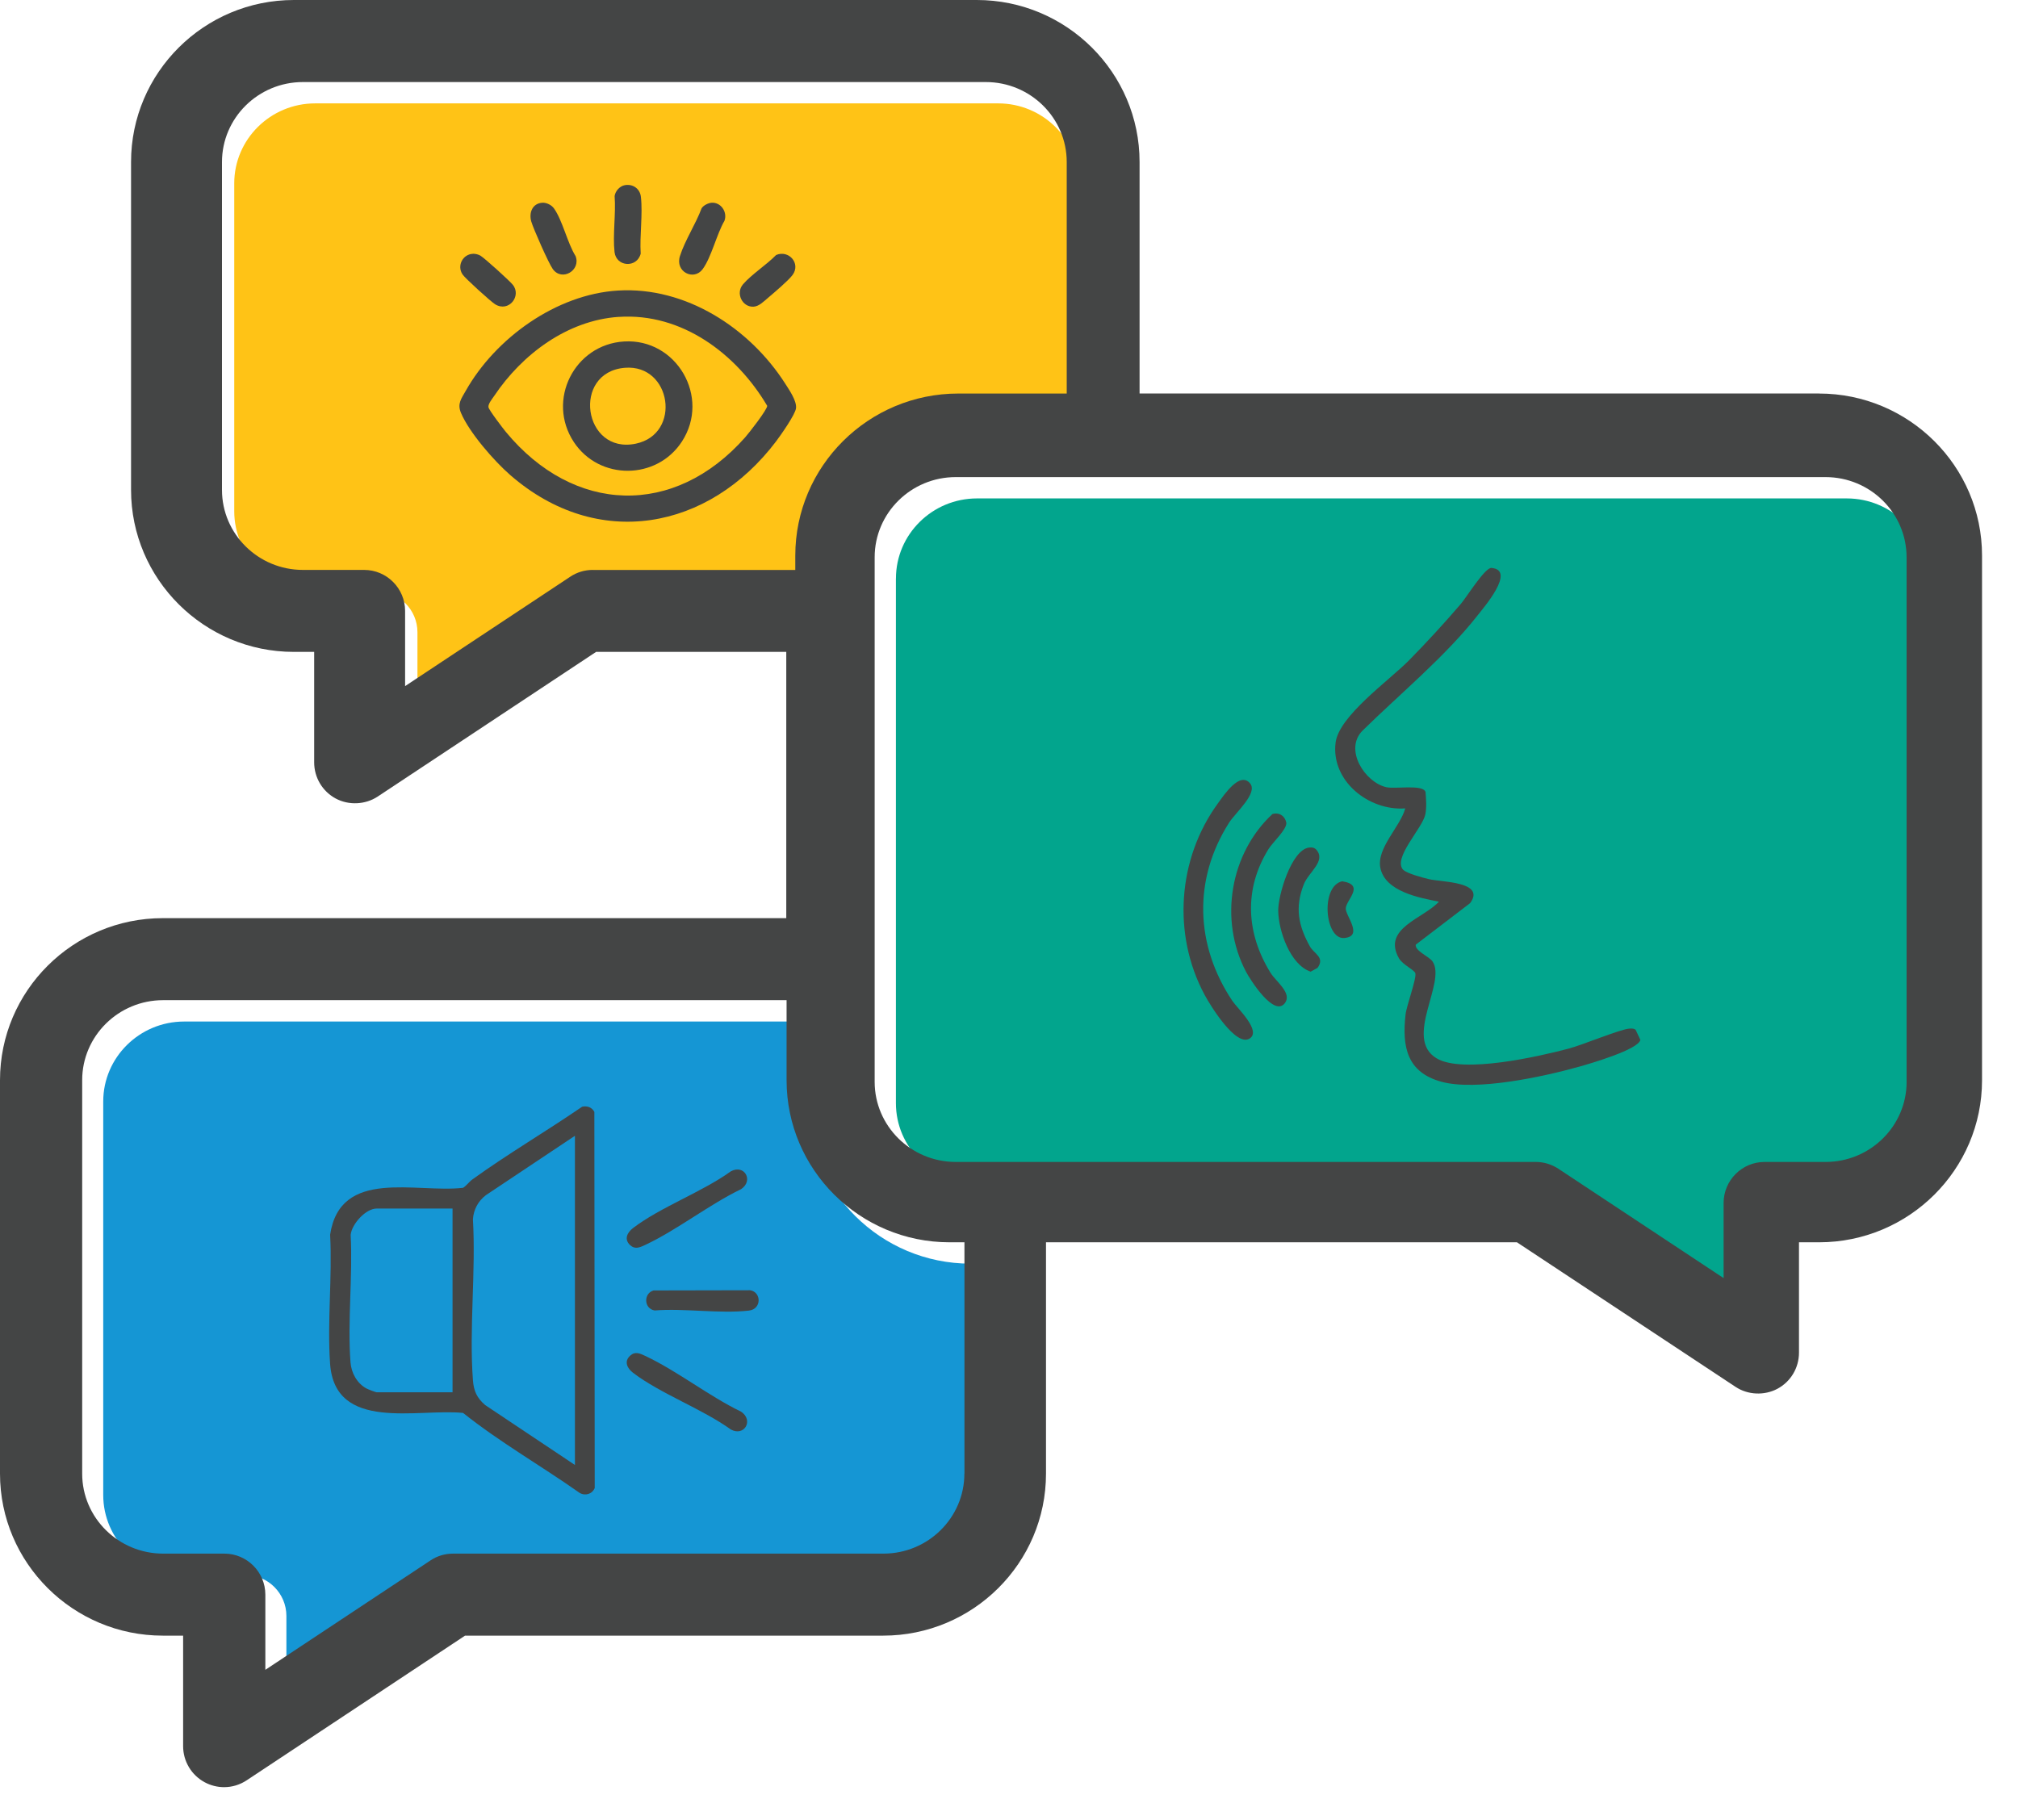
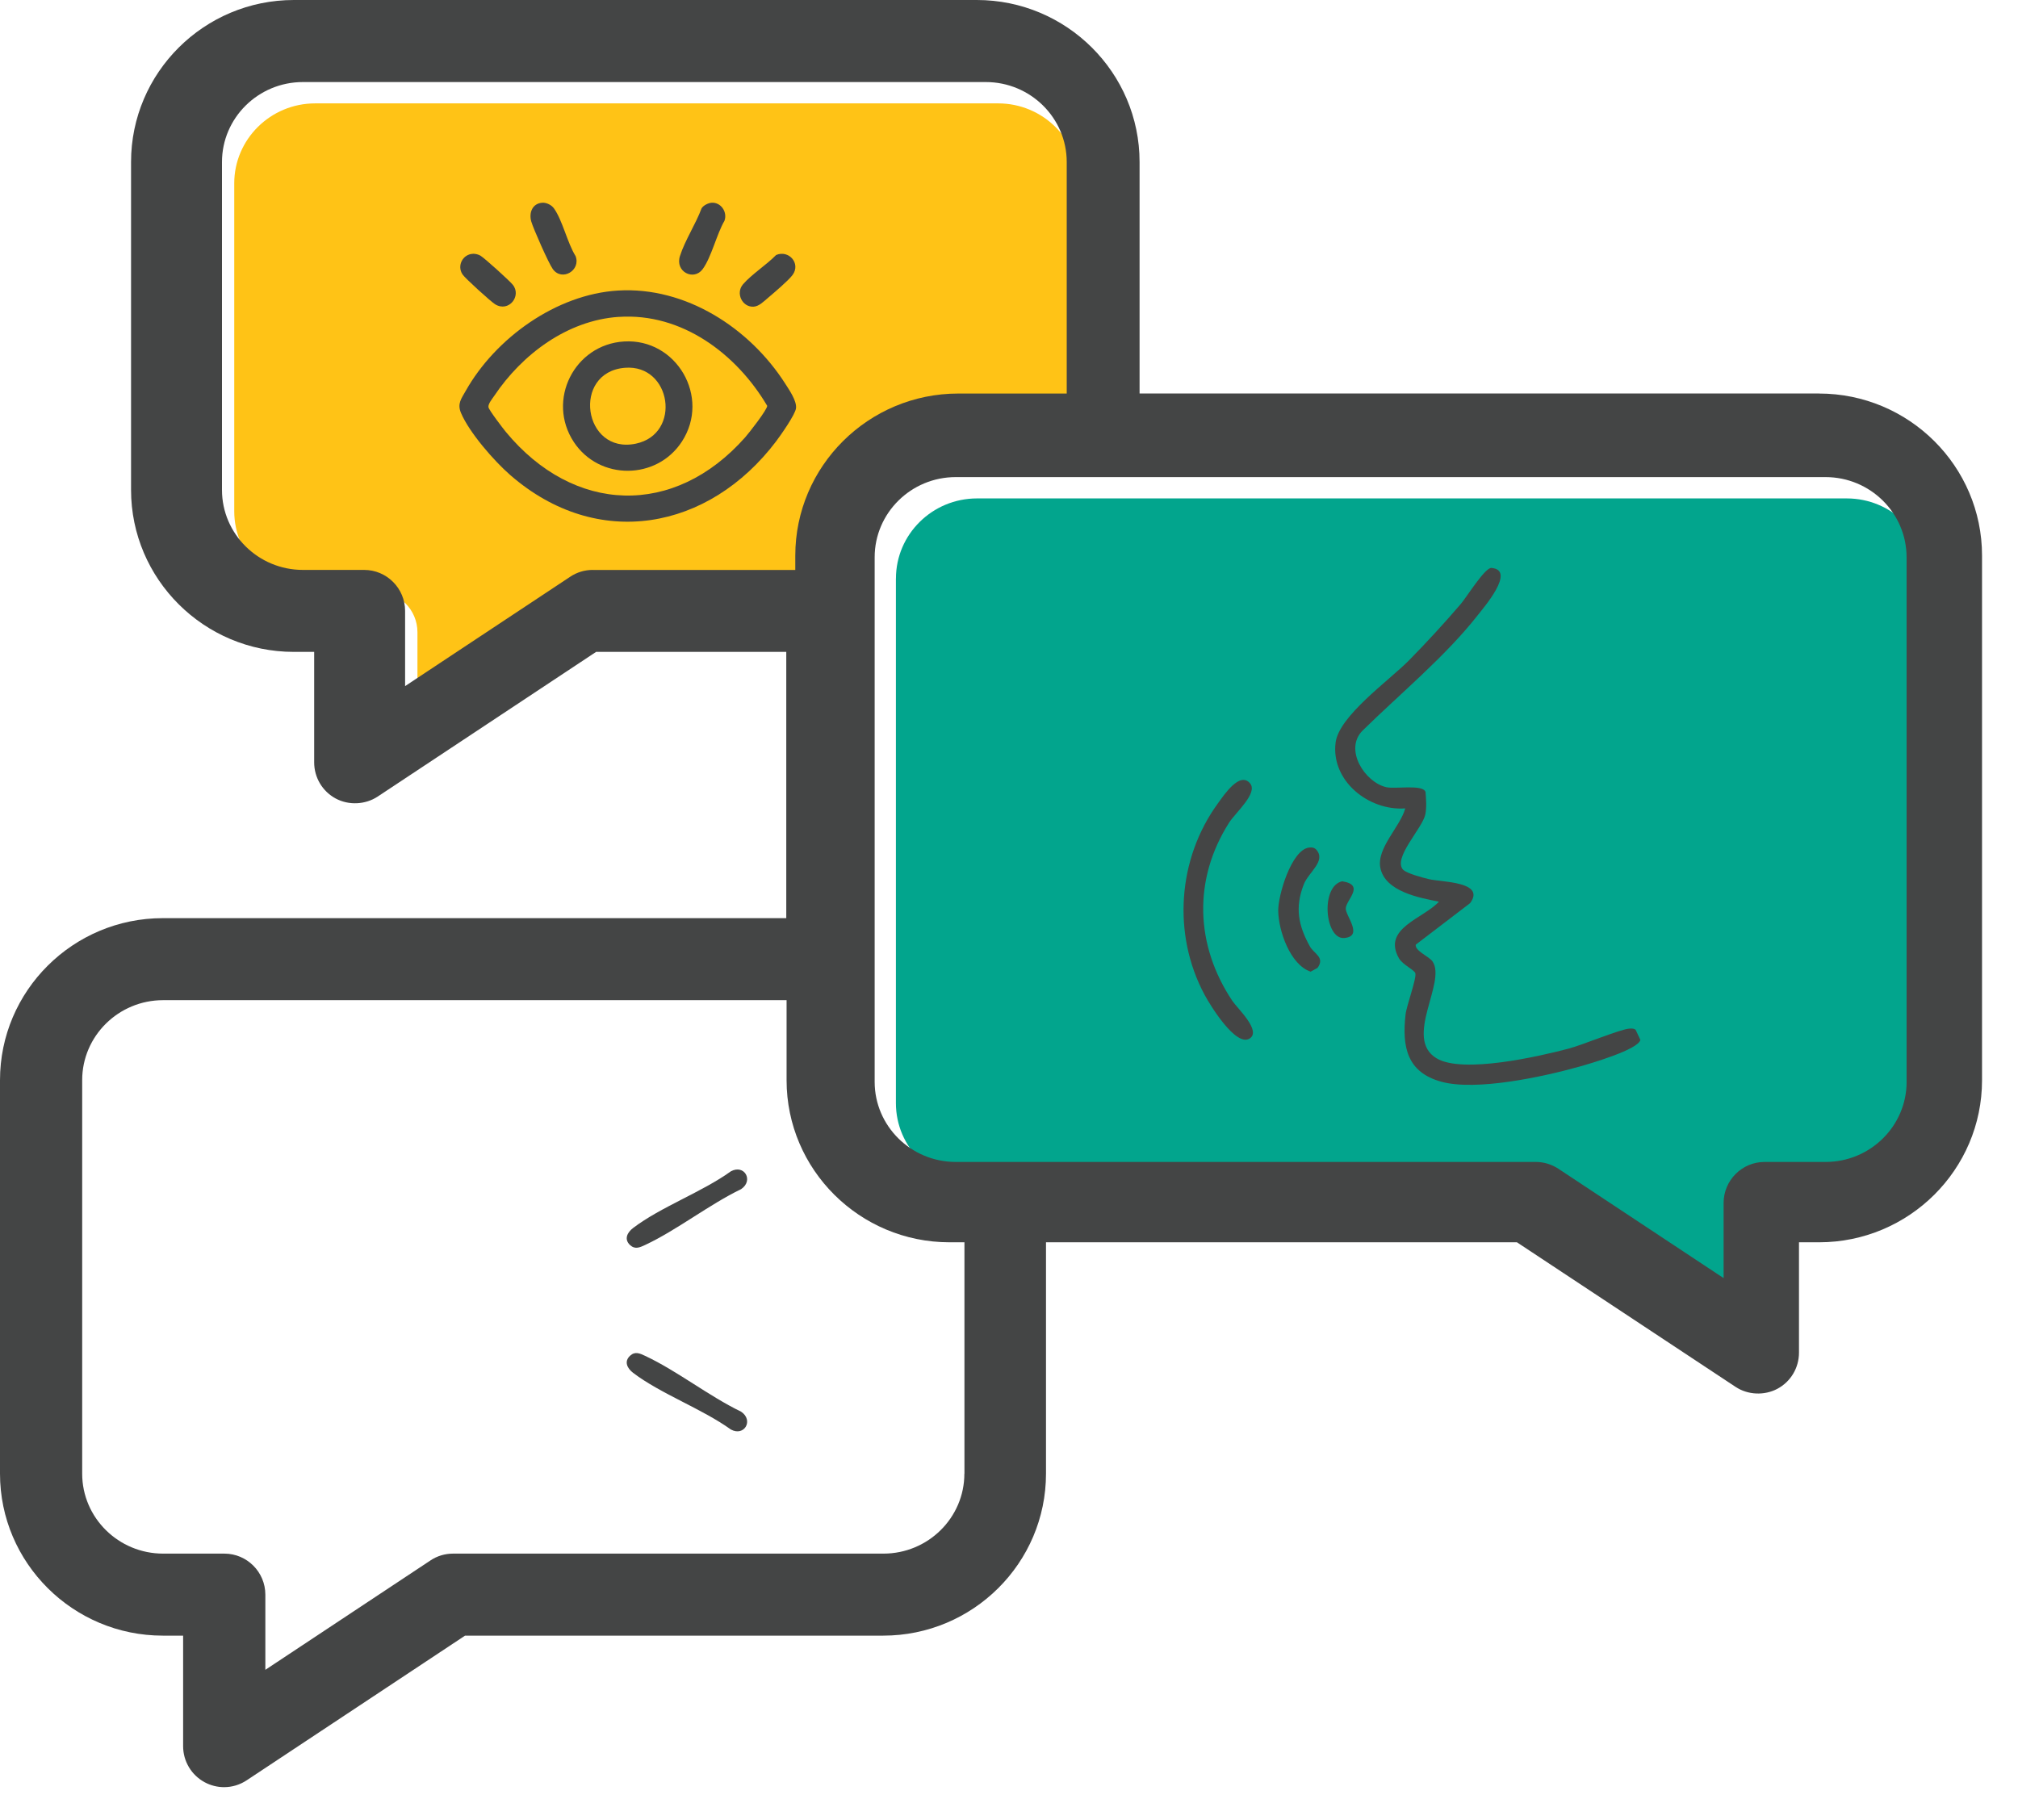
<svg xmlns="http://www.w3.org/2000/svg" width="51" height="46" viewBox="0 0 51 46" fill="none">
  <path d="M22.643 14.622C22.643 13.506 23.562 12.598 24.691 12.598H46.674C47.803 12.598 48.722 13.506 48.722 14.622V27.883C48.722 28.999 47.803 29.908 46.674 29.908H45.132C44.562 29.908 44.096 30.372 44.096 30.944V32.843L39.92 30.08C39.751 29.968 39.553 29.908 39.35 29.908H24.69C23.56 29.908 22.642 28.999 22.642 27.883V14.622H22.643Z" fill="#02A58D" />
  <path d="M35.467 21.987C35.554 22.078 35.971 22.188 36.115 22.222C36.432 22.297 37.555 22.282 37.154 22.827L35.78 23.877C35.752 24.031 36.115 24.176 36.201 24.297C36.569 24.821 35.465 26.24 36.303 26.748C36.959 27.147 38.894 26.703 39.65 26.503C39.99 26.413 40.964 26.008 41.18 25.999C41.236 25.996 41.288 25.992 41.336 26.028L41.456 26.283C41.41 26.529 40.184 26.884 39.911 26.961C39.007 27.214 37.313 27.584 36.428 27.342C35.557 27.104 35.43 26.46 35.522 25.643C35.546 25.422 35.806 24.723 35.769 24.599C35.745 24.515 35.449 24.385 35.356 24.223C34.921 23.46 35.978 23.218 36.365 22.79C35.867 22.693 35.008 22.534 34.886 21.94C34.782 21.438 35.39 20.898 35.514 20.433C34.593 20.5 33.631 19.737 33.754 18.769C33.838 18.097 35.106 17.2 35.605 16.695C36.053 16.24 36.506 15.747 36.92 15.263C37.063 15.097 37.529 14.342 37.692 14.355C38.321 14.408 37.498 15.355 37.342 15.555C36.524 16.597 35.381 17.537 34.433 18.469C33.961 18.948 34.497 19.776 35.036 19.897C35.266 19.948 35.962 19.818 36.027 20.018C36.041 20.201 36.058 20.403 36.022 20.584C35.949 20.939 35.184 21.697 35.465 21.989L35.467 21.987Z" fill="#444545" />
  <path d="M31.581 26.25C31.233 26.471 30.58 25.401 30.445 25.148C29.623 23.623 29.762 21.701 30.778 20.308C30.93 20.099 31.336 19.481 31.596 19.805C31.792 20.05 31.229 20.535 31.064 20.791C30.146 22.232 30.208 23.895 31.144 25.297C31.27 25.486 31.887 26.055 31.581 26.25Z" fill="#444545" />
-   <path d="M32.16 20.574C32.334 20.526 32.478 20.628 32.509 20.797C32.522 20.967 32.171 21.281 32.059 21.46C31.43 22.473 31.492 23.595 32.112 24.592C32.244 24.805 32.654 25.097 32.478 25.347C32.207 25.731 31.596 24.763 31.489 24.56C30.805 23.257 31.082 21.573 32.16 20.573V20.574Z" fill="#444545" />
  <path d="M33.077 21.424C33.151 21.413 33.208 21.419 33.263 21.473C33.525 21.76 33.072 22.043 32.951 22.351C32.721 22.938 32.811 23.394 33.106 23.924C33.206 24.105 33.494 24.198 33.297 24.464L33.123 24.56C32.607 24.385 32.311 23.53 32.304 23.02C32.299 22.625 32.638 21.488 33.076 21.424H33.077Z" fill="#444545" />
  <path d="M33.927 22.276C34.504 22.37 34.025 22.738 34.011 22.958C33.998 23.14 34.469 23.665 33.974 23.709C33.479 23.753 33.364 22.386 33.927 22.274V22.276Z" fill="#444545" />
-   <path d="M6.201 39.809H4.654C3.526 39.809 2.609 38.902 2.609 37.787V27.841C2.609 26.727 3.526 25.82 4.654 25.82H20.41V27.844C20.41 30.103 22.257 31.94 24.528 31.94H24.905V37.787C24.905 38.902 23.988 39.809 22.86 39.809H11.982C11.777 39.809 11.58 39.868 11.41 39.981L7.238 42.746V40.845C7.238 40.275 6.774 39.809 6.203 39.809H6.201Z" fill="#1596D4" />
  <path d="M9.513 14.944H7.965C6.837 14.944 5.92 14.036 5.92 12.922V4.634C5.92 3.52 6.837 2.613 7.965 2.613H25.225C26.353 2.613 27.27 3.52 27.27 4.634V10.486H24.528C22.257 10.486 20.41 12.323 20.41 14.582V14.945H15.294C15.089 14.945 14.892 15.004 14.722 15.117L10.55 17.882V15.981C10.55 15.411 10.086 14.945 9.514 14.945L9.513 14.944Z" fill="#FFC316" />
-   <path d="M14.714 27.973C14.84 27.944 14.96 27.989 15.021 28.104L15.03 37.611C14.967 37.764 14.791 37.818 14.647 37.733C13.676 37.048 12.631 36.453 11.703 35.713C10.555 35.595 8.463 36.203 8.342 34.467C8.268 33.413 8.4 32.273 8.343 31.208C8.599 29.512 10.512 30.161 11.703 30.023C11.795 29.964 11.853 29.873 11.941 29.809C12.832 29.166 13.806 28.595 14.714 27.972V27.973ZM14.53 37.029V28.708L12.278 30.21C12.084 30.359 11.968 30.574 11.952 30.819C12.029 32.143 11.854 33.574 11.952 34.885C11.972 35.158 12.054 35.336 12.26 35.513L14.531 37.029H14.53ZM11.437 30.547H9.52C9.243 30.547 8.892 30.936 8.862 31.211C8.917 32.259 8.78 33.397 8.858 34.434C8.878 34.698 9.022 34.967 9.262 35.095C9.302 35.117 9.493 35.191 9.52 35.191H11.437V30.547Z" fill="#444545" />
  <path d="M15.925 31.472C15.763 31.322 15.854 31.149 16.002 31.037C16.7 30.506 17.742 30.131 18.471 29.606C18.812 29.42 19.054 29.84 18.729 30.057C17.917 30.449 17.107 31.092 16.303 31.468C16.172 31.529 16.052 31.587 15.925 31.472Z" fill="#444545" />
  <path d="M15.925 34.266C16.052 34.15 16.172 34.209 16.303 34.27C17.107 34.646 17.917 35.289 18.729 35.681C19.054 35.898 18.812 36.317 18.471 36.132C17.742 35.608 16.7 35.231 16.002 34.701C15.854 34.589 15.763 34.414 15.925 34.266Z" fill="#444545" />
-   <path d="M16.518 32.617L18.958 32.612C19.243 32.656 19.255 33.088 18.928 33.126C18.194 33.211 17.297 33.063 16.545 33.123C16.274 33.08 16.256 32.693 16.518 32.616V32.617Z" fill="#444545" />
  <path d="M15.616 7.344C17.327 7.239 18.943 8.29 19.84 9.69C19.942 9.85 20.14 10.132 20.117 10.319C20.098 10.479 19.732 10.998 19.618 11.15C17.914 13.406 15.099 13.927 12.895 12.007C12.486 11.651 11.859 10.932 11.65 10.436C11.552 10.203 11.658 10.079 11.769 9.881C12.521 8.545 14.061 7.438 15.616 7.344ZM15.638 8.009C14.339 8.096 13.196 8.954 12.491 10.005C12.443 10.076 12.33 10.212 12.345 10.293C12.358 10.367 12.712 10.83 12.786 10.919C14.5 12.991 17.039 13.085 18.834 11.052C18.928 10.946 19.393 10.352 19.389 10.257C18.613 8.944 17.231 7.902 15.639 8.01L15.638 8.009Z" fill="#444545" />
-   <path d="M15.792 4.68C15.995 4.644 16.174 4.769 16.197 4.975C16.248 5.418 16.163 5.959 16.192 6.411C16.099 6.779 15.576 6.75 15.531 6.372C15.482 5.933 15.568 5.403 15.533 4.955C15.552 4.827 15.662 4.704 15.791 4.68H15.792Z" fill="#444545" />
  <path d="M13.71 5.124C13.813 5.119 13.94 5.182 14 5.267C14.218 5.573 14.338 6.139 14.546 6.472C14.686 6.832 14.204 7.121 13.972 6.803C13.868 6.662 13.478 5.779 13.426 5.597C13.363 5.373 13.457 5.138 13.71 5.124Z" fill="#444545" />
  <path d="M17.987 5.124C18.222 5.111 18.389 5.361 18.309 5.581C18.112 5.918 17.98 6.5 17.758 6.803C17.536 7.106 17.056 6.873 17.184 6.472C17.312 6.071 17.587 5.656 17.73 5.267C17.776 5.19 17.901 5.13 17.987 5.124Z" fill="#444545" />
  <path d="M18.775 7.189C18.993 6.935 19.375 6.692 19.615 6.445C19.933 6.31 20.244 6.657 20.031 6.949C19.927 7.091 19.561 7.4 19.411 7.527C19.307 7.614 19.182 7.746 19.041 7.752C18.756 7.764 18.588 7.41 18.775 7.19V7.189Z" fill="#444545" />
  <path d="M11.958 6.414C12.014 6.414 12.092 6.431 12.142 6.462C12.253 6.53 12.872 7.09 12.959 7.197C13.189 7.479 12.857 7.905 12.512 7.69C12.405 7.624 11.753 7.033 11.69 6.937C11.541 6.714 11.698 6.421 11.958 6.415V6.414Z" fill="#444545" />
  <path d="M15.771 8.631C17.099 8.55 17.963 10.039 17.234 11.16C16.598 12.139 15.147 12.148 14.503 11.174C13.805 10.117 14.515 8.708 15.771 8.631ZM15.794 9.296C14.44 9.405 14.736 11.494 16.069 11.214C17.235 10.969 16.97 9.202 15.794 9.296Z" fill="#444545" />
  <path d="M45.972 9.946H28.8V4.095C28.8 1.837 26.954 0 24.686 0H7.426C5.158 0 3.312 1.837 3.312 4.095V12.382C3.312 14.639 5.158 16.477 7.426 16.477H7.94V19.27C7.94 19.652 8.148 20.002 8.484 20.183C8.814 20.36 9.233 20.34 9.545 20.134L15.065 16.477H19.871V23.207H4.115C1.846 23.207 0 25.044 0 27.302V37.248C0 39.505 1.846 41.342 4.115 41.342H4.628V44.135C4.628 44.517 4.837 44.867 5.173 45.048C5.323 45.129 5.493 45.172 5.662 45.172C5.867 45.172 6.063 45.112 6.234 44.999L11.753 41.342H22.32C24.589 41.342 26.435 39.506 26.435 37.248V31.4H38.337L43.86 35.053C44.172 35.261 44.591 35.278 44.921 35.102C45.257 34.922 45.465 34.572 45.465 34.189V31.4H45.972C48.243 31.4 50.091 29.563 50.091 27.304V14.043C50.091 11.784 48.243 9.947 45.972 9.947V9.946ZM14.982 14.405C14.777 14.405 14.58 14.464 14.41 14.578L10.238 17.342V15.442C10.238 14.871 9.774 14.405 9.203 14.405H7.655C6.527 14.405 5.61 13.498 5.61 12.383V4.096C5.61 2.981 6.527 2.074 7.655 2.074H24.914C26.042 2.074 26.959 2.981 26.959 4.096V9.947H24.218C21.947 9.947 20.099 11.784 20.099 14.043V14.407H14.983L14.982 14.405ZM24.372 37.248C24.372 38.362 23.455 39.269 22.327 39.269H11.449C11.245 39.269 11.047 39.328 10.878 39.442L6.706 42.206V40.306C6.706 39.735 6.242 39.269 5.67 39.269H4.123C2.994 39.269 2.077 38.362 2.077 37.248V27.302C2.077 26.187 2.994 25.28 4.123 25.28H19.879V27.304C19.879 29.563 21.726 31.4 23.997 31.4H24.374V37.248H24.372ZM48.185 27.345C48.185 28.461 47.267 29.369 46.138 29.369H44.595C44.025 29.369 43.56 29.834 43.56 30.406V32.305L39.384 29.541C39.214 29.43 39.017 29.369 38.813 29.369H24.153C23.024 29.369 22.105 28.461 22.105 27.345V14.084C22.105 12.968 23.024 12.059 24.153 12.059H46.136C47.266 12.059 48.184 12.968 48.184 14.084V27.345H48.185Z" fill="#444545" />
</svg>